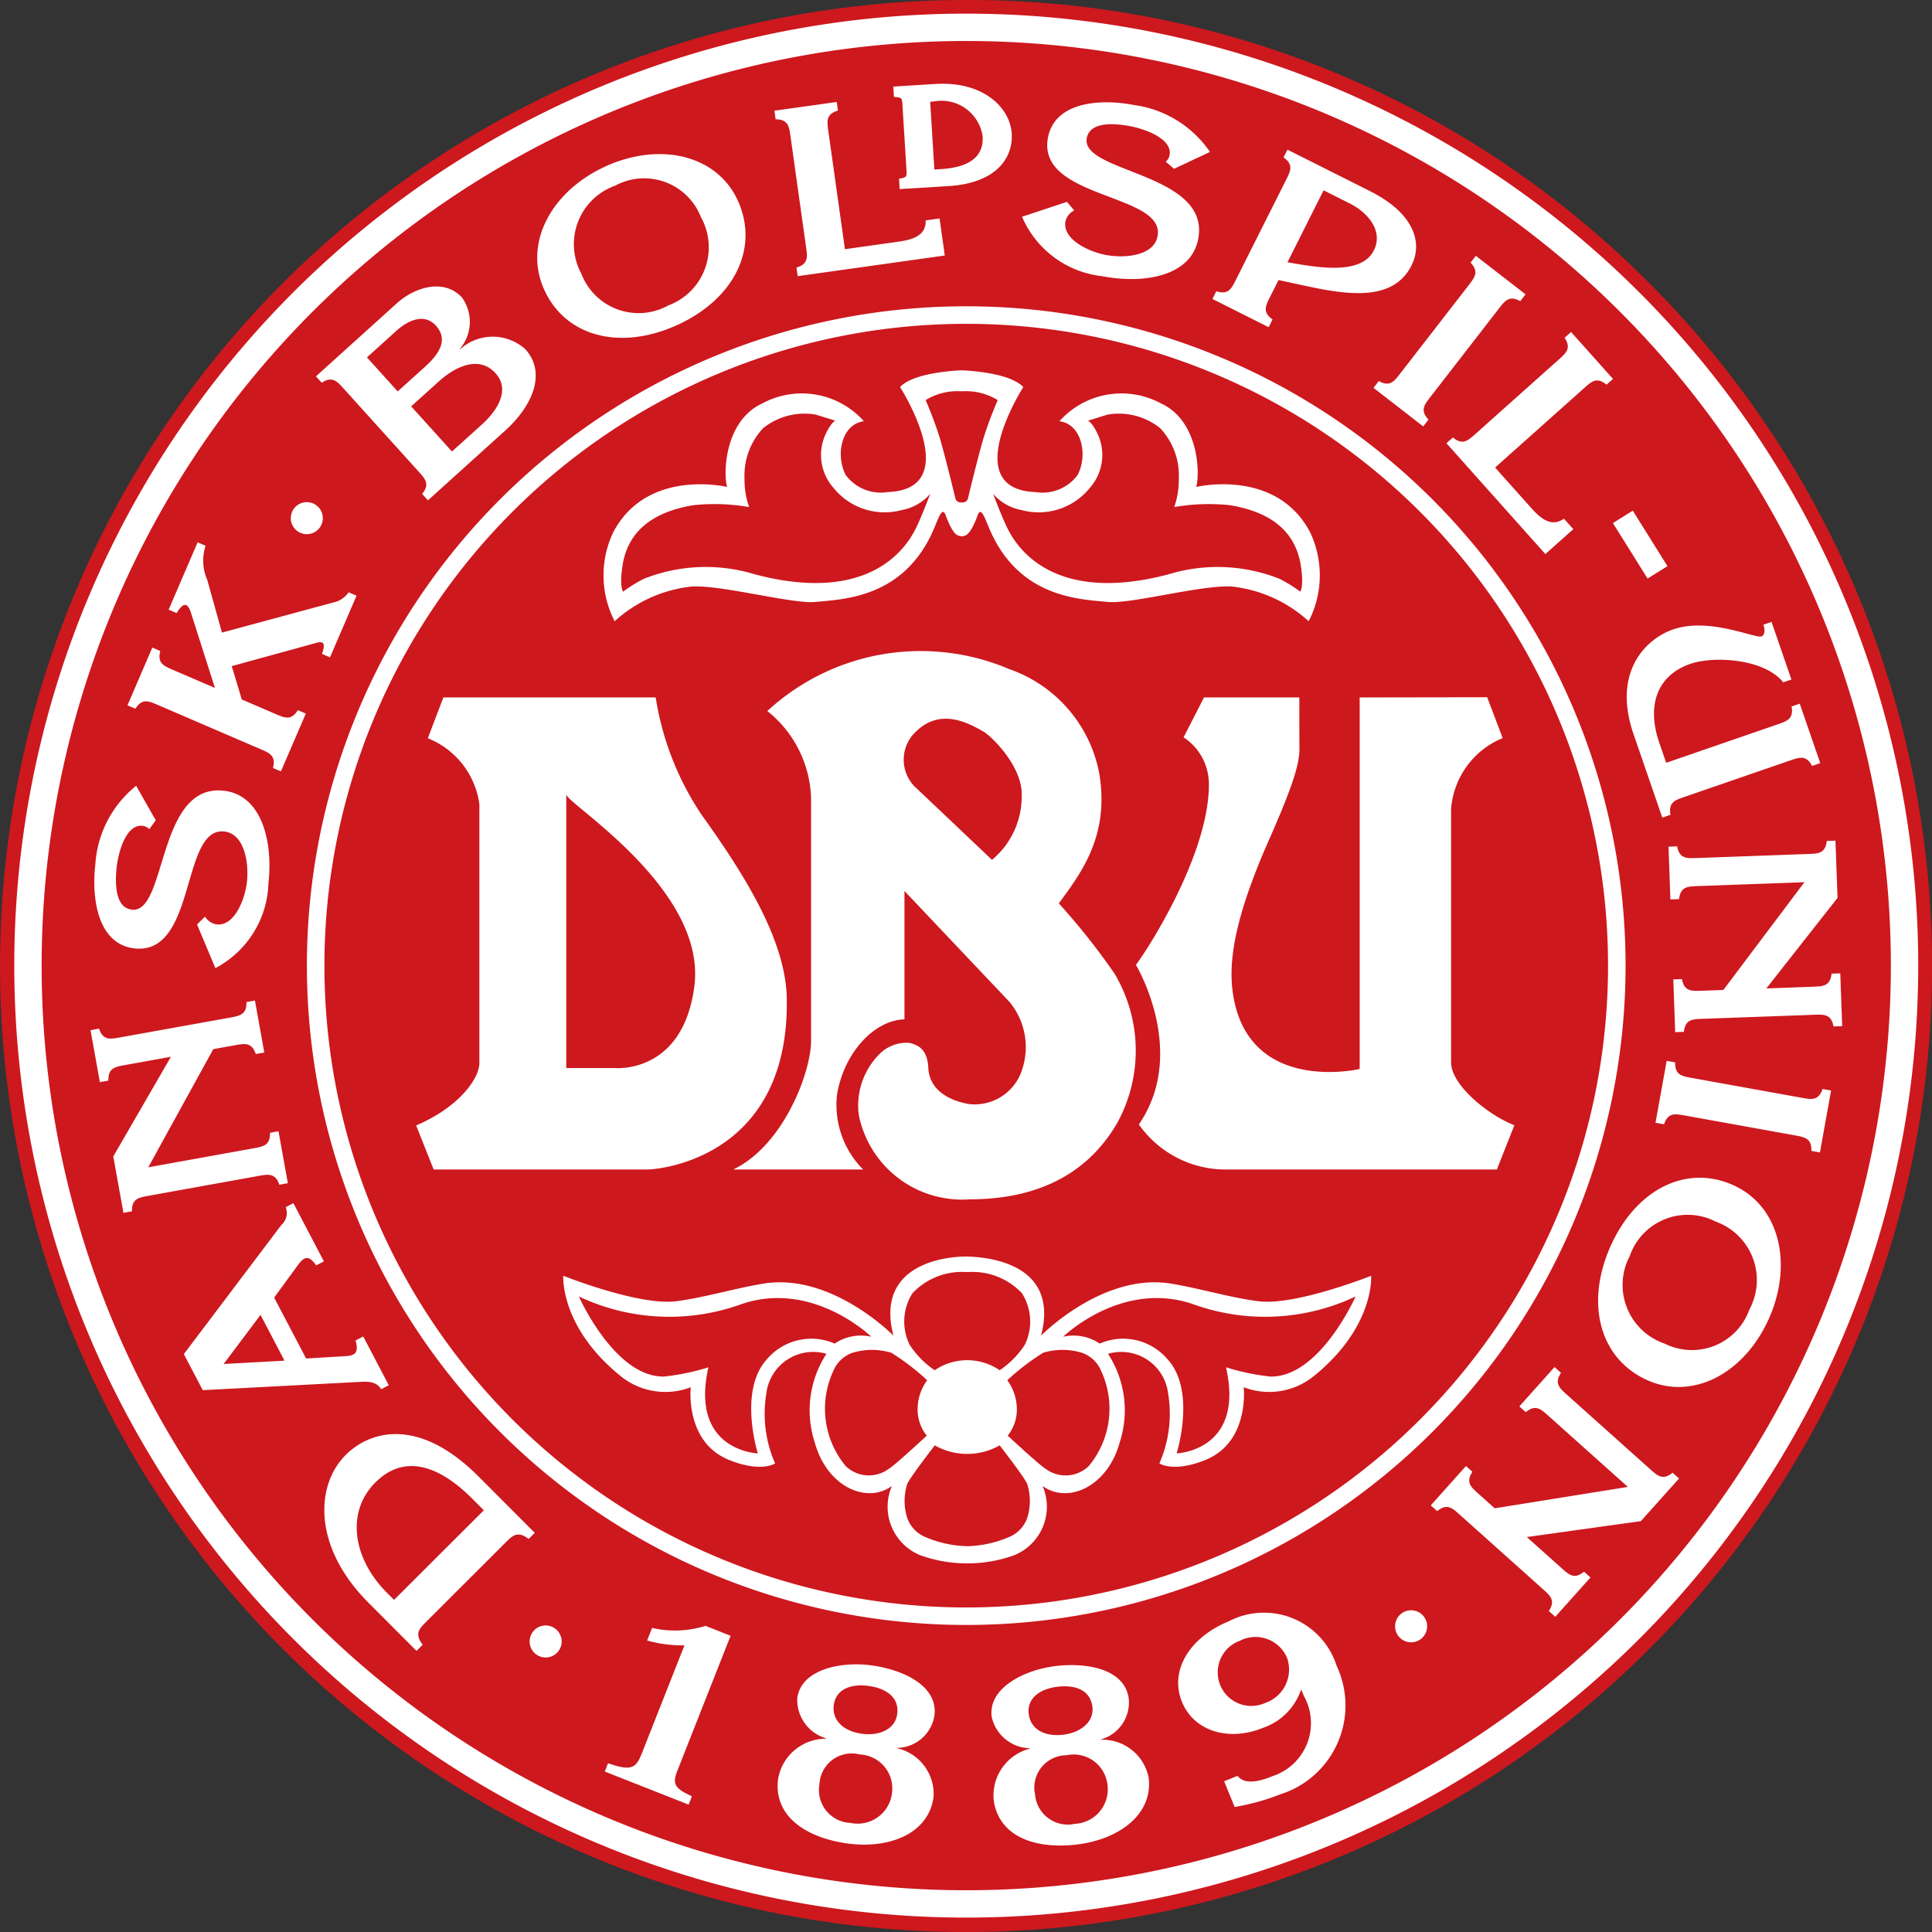
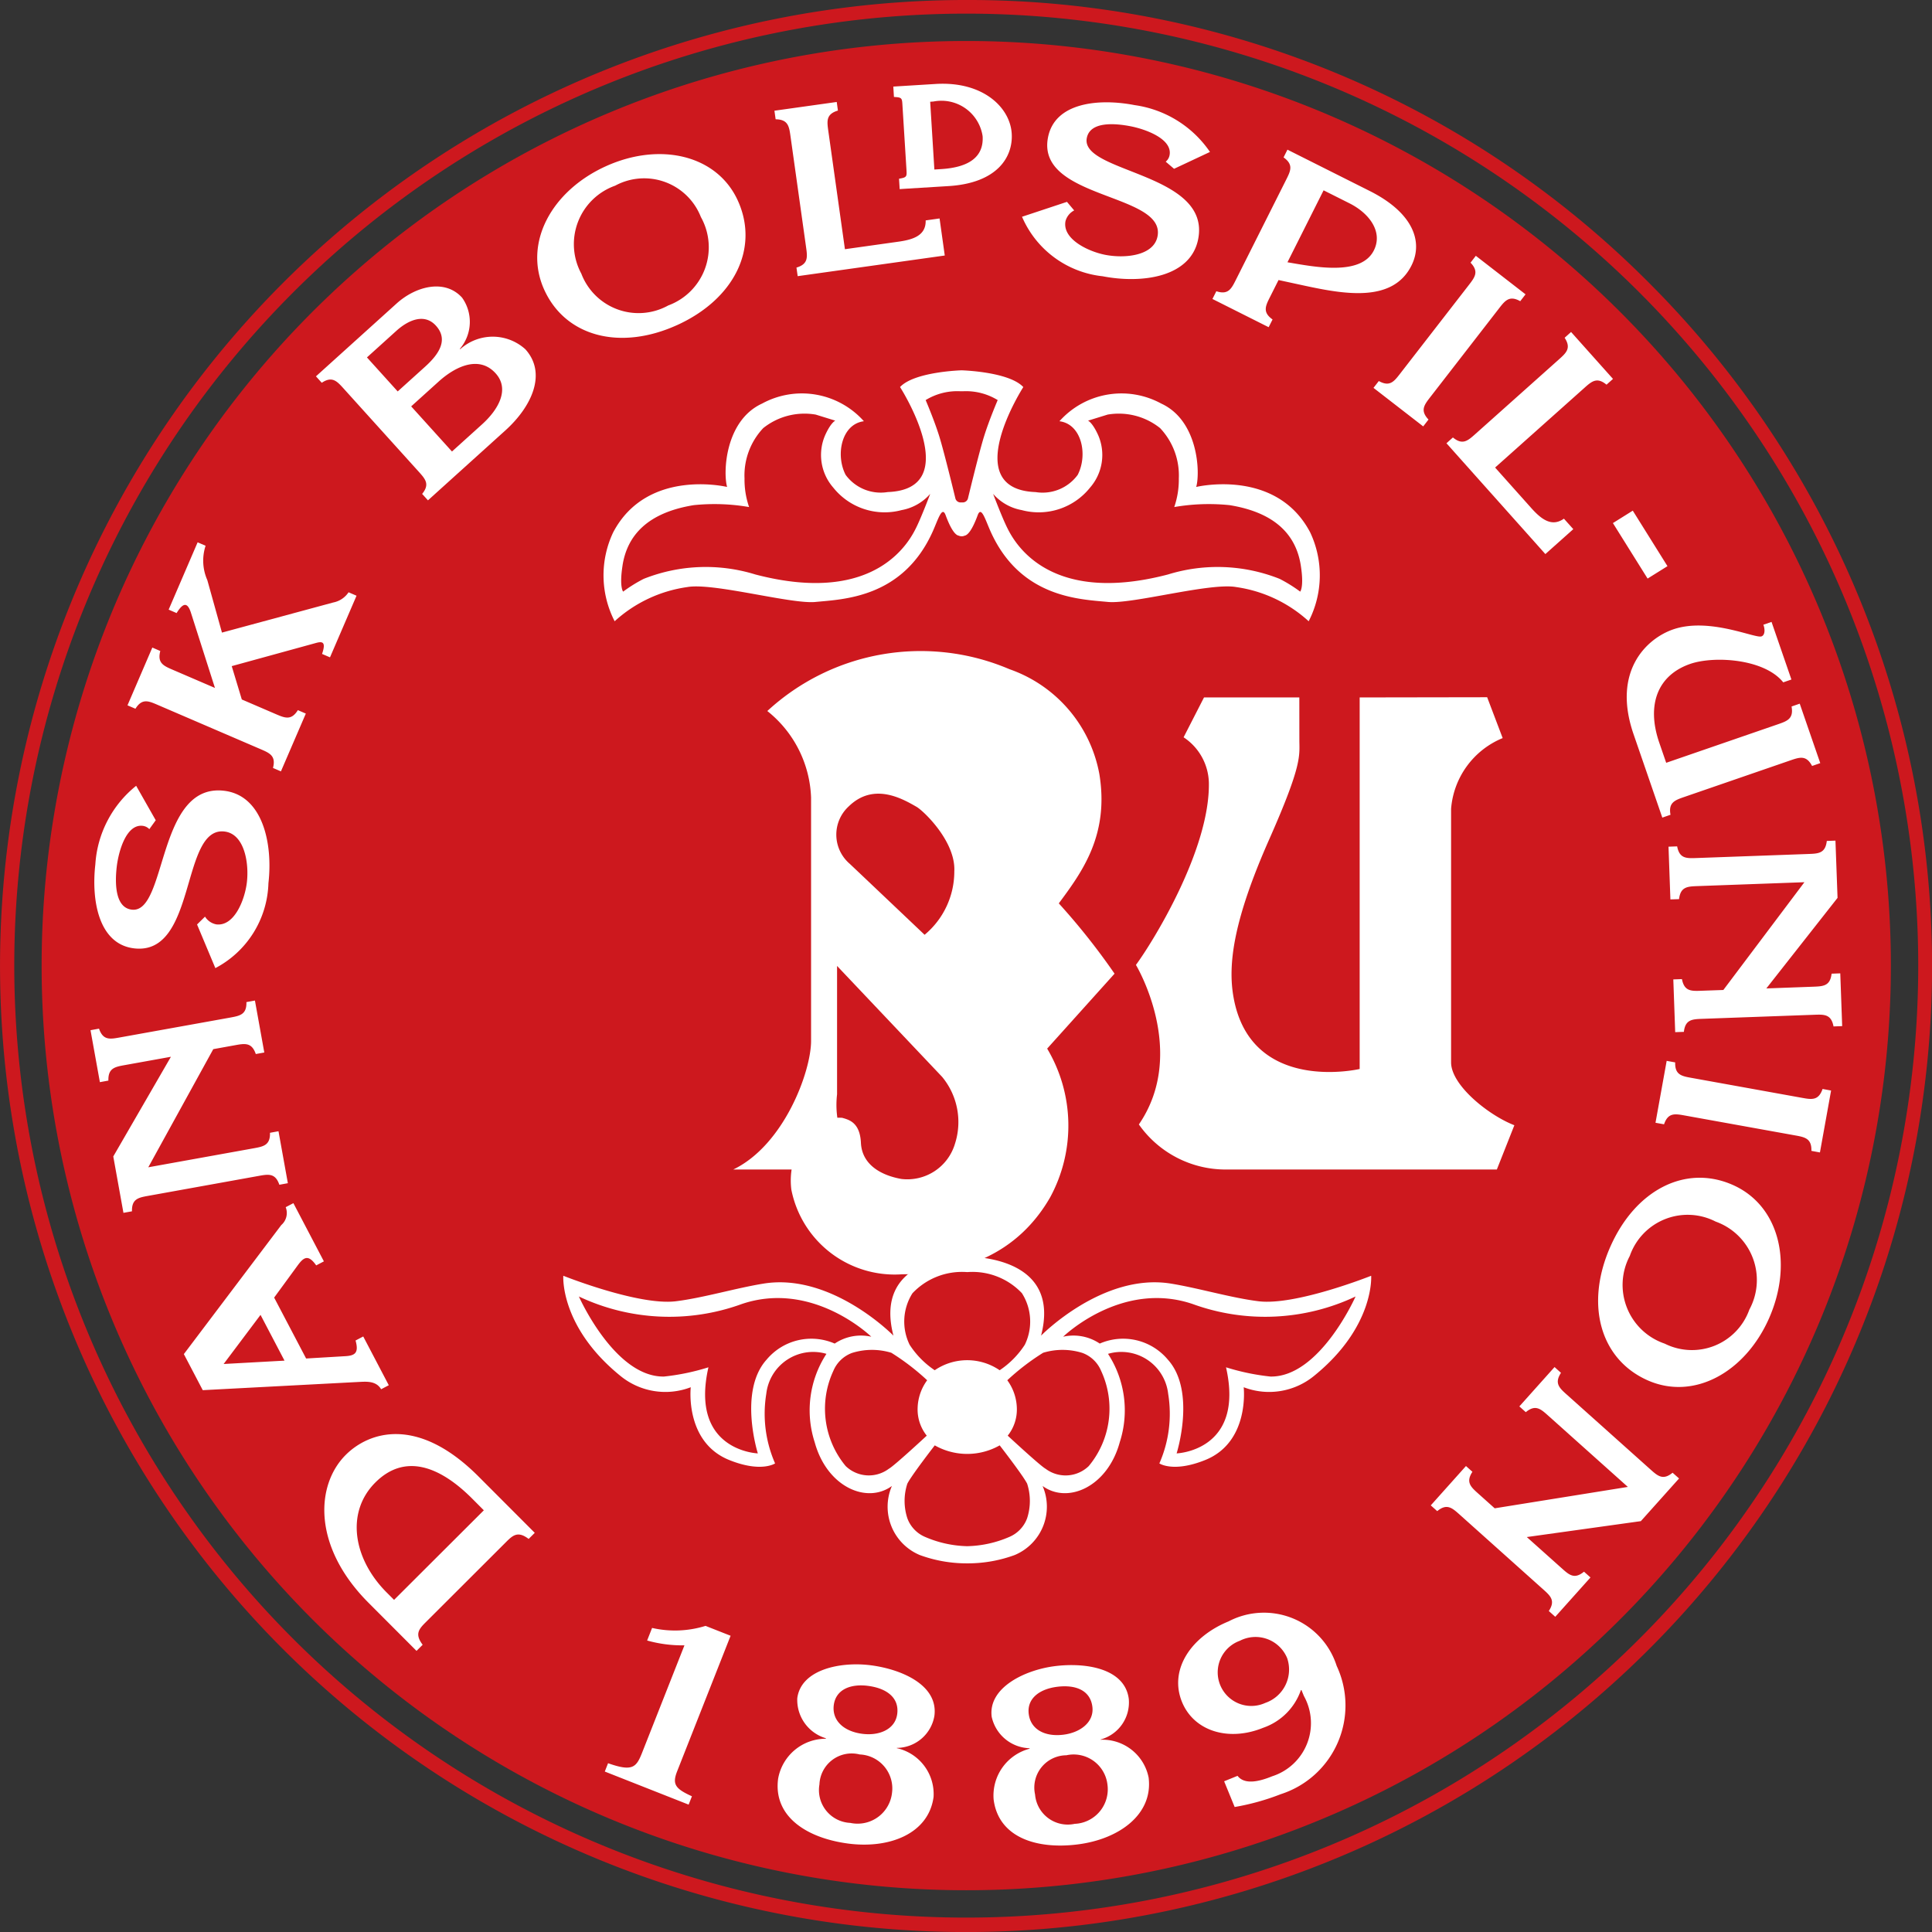
<svg xmlns="http://www.w3.org/2000/svg" viewBox=".47 .5 92.17 92.17">
  <rect x=".47" y=".5" width="92.17" height="92.17" fill="#333333" stroke="none" />
  <defs>
    <style>.cls-1{fill:#fff}.cls-2{fill:#cd181e}</style>
  </defs>
-   <path d="M46.566.877a45.689 45.689 0 1 0 .002 0h-.001" class="cls-1" />
  <path d="M46.566.5a46.086 46.086 0 1 0 32.611 13.53l-.037-.037A45.768 45.768 0 0 0 46.566.5m45.417 46.067a45.416 45.416 0 1 1-13.302-32.114 45.417 45.417 0 0 1 13.302 32.114" class="cls-2" />
  <path d="M46.566 90.678a44.111 44.111 0 1 0-44.11-44.112 44.111 44.111 0 0 0 44.11 44.112" class="cls-2" />
-   <path d="M26.501 79.574a.764.764 0 1 0-.764-.764.764.764 0 0 0 .764.764m41.288-.724a.764.764 0 1 0-.763-.765v.001a.763.763 0 0 0 .762.764M15.107 25.984a.764.764 0 1 0-.764-.764.764.764 0 0 0 .764.764m31.459 52.038a31.455 31.455 0 1 0-31.455-31.455 31.455 31.455 0 0 0 31.455 31.455M15.947 46.567a30.619 30.619 0 1 1 30.62 30.62 30.619 30.619 0 0 1-30.62-30.62" class="cls-1" />
-   <path d="M33.92 39.34a13.915 13.915 0 0 1-2.169-5.567H21.622l-.742 1.948a3.951 3.951 0 0 1 2.46 3.15V51.22c0 .691-.917 2.077-3.017 2.971l.835 2.103H31.32c.744 0 6.828-.645 6.684-8.182-.055-2.826-2.122-6.035-4.085-8.771m-.324 8.214c-.549 4.223-3.806 3.898-3.806 3.898h-2.304V38.399c0 .43 6.713 4.515 6.11 9.156" class="cls-1" />
-   <path d="M53.642 46.951a32.18 32.18 0 0 0-2.66-3.354c1.119-1.508 2.408-3.262 1.936-6.164a6.55 6.55 0 0 0-4.288-5.007 10.789 10.789 0 0 0-11.554 1.995 5.52 5.52 0 0 1 2.088 4.13v11.606c0 1.467-1.294 4.976-3.713 6.137h6.197a4.368 4.368 0 0 1-1.244-3.589c.333-1.965 1.745-3.527 3.215-3.575v-6.123l5.01 5.29a3.379 3.379 0 0 1 .612 3.201 2.371 2.371 0 0 1-2.56 1.671c-1.074-.195-1.878-.749-1.924-1.723s-.568-1.1-.892-1.193a1.832 1.832 0 0 0-1.36.457 3.48 3.48 0 0 0-1.067 2.97 5.026 5.026 0 0 0 5.29 4.037c2.83 0 5.475-.928 7.054-3.666a7.175 7.175 0 0 0-.14-7.1m-4.43-8.472a3.925 3.925 0 0 1-1.417 3.042s-3.254-3.088-3.573-3.388a1.83 1.83 0 0 1-.047-2.737c1.197-1.17 2.58-.354 3.232.018.348.2 1.867 1.655 1.806 3.065" class="cls-1" />
+   <path d="M53.642 46.951a32.18 32.18 0 0 0-2.66-3.354c1.119-1.508 2.408-3.262 1.936-6.164a6.55 6.55 0 0 0-4.288-5.007 10.789 10.789 0 0 0-11.554 1.995 5.52 5.52 0 0 1 2.088 4.13v11.606c0 1.467-1.294 4.976-3.713 6.137h6.197a4.368 4.368 0 0 1-1.244-3.589v-6.123l5.01 5.29a3.379 3.379 0 0 1 .612 3.201 2.371 2.371 0 0 1-2.56 1.671c-1.074-.195-1.878-.749-1.924-1.723s-.568-1.1-.892-1.193a1.832 1.832 0 0 0-1.36.457 3.48 3.48 0 0 0-1.067 2.97 5.026 5.026 0 0 0 5.29 4.037c2.83 0 5.475-.928 7.054-3.666a7.175 7.175 0 0 0-.14-7.1m-4.43-8.472a3.925 3.925 0 0 1-1.417 3.042s-3.254-3.088-3.573-3.388a1.83 1.83 0 0 1-.047-2.737c1.197-1.17 2.58-.354 3.232.018.348.2 1.867 1.655 1.806 3.065" class="cls-1" />
  <path d="M62.457 33.772H57.91l-.974 1.902a2.675 2.675 0 0 1 1.206 2.182c.046 3.201-2.692 7.61-3.48 8.677 0 0 2.505 4.162.14 7.611a5.056 5.056 0 0 0 4.13 2.15H71.88l.836-2.112c-1.23-.475-3.019-1.909-3.019-2.999V39.087a3.985 3.985 0 0 1 2.461-3.375l-.74-1.949-6.082.01v17.725s-5.2 1.218-6.02-3.434c-.28-1.578.014-3.7 1.703-7.517 1.597-3.607 1.44-3.985 1.44-4.749ZM19.27 76.825l-.35-.35c-1.609-1.611-1.964-3.832-.542-5.251 1.407-1.405 3.073-.777 4.616.768l.558.56Zm6.712-3.198-2.678-2.683c-2.943-2.95-5.262-2.11-6.337-1.038-1.453 1.45-1.585 4.384 1.084 7.058l2.29 2.295.293-.292c-.401-.528-.164-.765.176-1.104l3.776-3.77c.34-.34.577-.576 1.104-.175Zm-11.939-8.215-2.904.16 1.76-2.343ZM9.241 65.1l.902 1.721 7.408-.39c.345-.014.851-.083 1.101.346l.366-.192-1.219-2.326-.366.192c.168.608-.033.729-.539.751l-1.82.108-1.525-2.906 1.094-1.496c.3-.415.517-.603.912-.04l.367-.192-1.455-2.777-.367.192a.759.759 0 0 1-.21.852Zm-1.697-8.912 5.02-.905c.473-.085.803-.145.786-.741l.406-.074.447 2.479-.406.074c-.193-.564-.522-.505-.995-.42l-5.25.947c-.473.085-.802.144-.786.74l-.407.073-.485-2.69 2.75-4.755-2.198.396c-.472.085-.802.145-.785.74l-.406.074-.447-2.478.406-.074c.193.564.522.505.995.419l5.251-.945c.473-.086.803-.145.786-.741l.406-.074.447 2.479-.406.073c-.193-.564-.522-.505-.995-.42l-1.033.187Zm2.327-11.584.38-.374a.813.813 0 0 0 .542.37c.865.1 1.361-1.191 1.456-2.016.107-.945-.129-2.307-1.073-2.415-2.096-.24-1.306 5.918-4.3 5.575-1.698-.194-2.054-2.284-1.858-4.001a5.227 5.227 0 0 1 1.948-3.755l.934 1.644-.306.424a.523.523 0 0 0-.319-.158c-.788-.09-1.152 1.23-1.237 1.96-.086.76-.087 1.947.723 2.039 1.686.193 1.186-6.04 4.39-5.673 1.842.21 2.345 2.493 2.125 4.41a4.729 4.729 0 0 1-2.532 4.052Zm6.496-15.361a1.138 1.138 0 0 0 .732-.487l.38.164-1.266 2.94-.379-.163c.212-.609-.009-.6-.299-.52l-4.01 1.102.481 1.591 1.61.693c.441.19.75.323 1.064-.184l.38.164-1.188 2.757-.379-.163c.152-.577-.157-.71-.597-.899l-4.902-2.109c-.44-.19-.748-.323-1.063.183l-.379-.163 1.185-2.756.38.164c-.15.576.156.708.598.898l2.01.865-1.15-3.6c-.178-.545-.4-.422-.68.028l-.379-.164 1.382-3.211.38.163a2.292 2.292 0 0 0 .083 1.64l.698 2.503Zm5.665-7.203-1.946-2.153 1.303-1.177c.884-.799 1.977-1.228 2.725-.4.681.754.145 1.72-.651 2.438Zm-1.146 2.33 3.698-3.34c1.252-1.132 1.989-2.715.95-3.867a2.317 2.317 0 0 0-3.11-.003l-.015-.018a1.985 1.985 0 0 0 .106-2.441c-.816-.904-2.2-.556-3.124.278l-3.848 3.475.277.307c.497-.329.722-.08 1.044.276l3.576 3.96c.321.356.546.604.169 1.066Zm-1.443-5.196-1.467-1.623 1.402-1.267c.607-.547 1.358-.834 1.889-.246.592.654.174 1.332-.511 1.951Zm12.902-4.099a2.923 2.923 0 0 1-4.142-1.521 2.96 2.96 0 0 1 1.617-4.197 2.905 2.905 0 0 1 4.087 1.497 2.957 2.957 0 0 1-1.562 4.22m.411.943c2.747-1.241 3.94-3.678 2.918-5.937-.988-2.187-3.712-2.817-6.289-1.654-2.612 1.18-3.955 3.674-2.954 5.89 1.016 2.249 3.627 2.92 6.325 1.7m5.711-2.75c.57-.17.525-.503.458-.977l-.742-5.285c-.066-.474-.113-.806-.71-.813l-.057-.409 2.972-.417.057.41c-.57.17-.525.501-.458.977l.792 5.637 2.546-.358c.717-.1 1.325-.298 1.306-1.016l.663-.093.248 1.768-7.017.985Zm12.905-3.136.344.409a.813.813 0 0 0-.414.51c-.165.856 1.084 1.45 1.899 1.609.934.18 2.31.05 2.491-.881.402-2.072-5.799-1.762-5.225-4.721.326-1.677 2.437-1.87 4.135-1.541a5.228 5.228 0 0 1 3.592 2.234l-1.713.804-.398-.34a.524.524 0 0 0 .183-.305c.15-.777-1.137-1.244-1.86-1.384-.75-.146-1.932-.24-2.088.56-.323 1.666 5.929 1.653 5.314 4.82-.353 1.819-2.668 2.142-4.562 1.775a4.729 4.729 0 0 1-3.842-2.838Zm12.243-.55 1.233.619c.958.481 1.606 1.369 1.165 2.247-.616 1.226-2.797.793-4.122.566Zm-.88 4.555c1.909.409 4.185.803 5.07-.964.568-1.127.095-2.513-1.988-3.559L61.89 7.64l-.185.369c.486.345.336.644.12 1.073l-2.395 4.769c-.216.428-.365.728-.932.543l-.186.369 2.682 1.347.186-.369c-.487-.345-.337-.644-.121-1.073l.406-.808Zm5.973 5.305c-.294.379-.499.644-.088 1.076l-.253.326-2.372-1.838.254-.326c.52.29.725.026 1.018-.354l3.27-4.218c.293-.379.5-.644.088-1.075l.252-.327 2.372 1.838-.253.327c-.52-.291-.726-.026-1.019.353Zm1.076 1.93c.46.38.71.158 1.067-.161l3.981-3.554c.358-.32.608-.542.282-1.041l.307-.276 2 2.239-.309.275c-.459-.38-.71-.157-1.067.163l-4.248 3.79 1.713 1.919c.481.54.984.936 1.57.52l.447.5-1.332 1.189-4.719-5.287Zm7.633 4.085.948-.593 1.655 2.648-.948.592zm7.861 9.602c.453-.156.769-.266.662-.852l.39-.135.979 2.837-.39.135c-.277-.528-.594-.418-1.047-.262l-5.045 1.739c-.454.157-.77.266-.662.852l-.391.135-1.371-3.977c-1.031-2.988.6-4.557 1.888-5.002 1.72-.592 3.906.439 4.212.334.19-.066.164-.383.092-.557l.39-.134.948 2.748-.39.135c-.896-1.123-3.287-1.276-4.437-.88-1.54.532-2.108 1.933-1.474 3.769l.327.949Zm1.275 7.531-5.097.185c-.48.018-.815.03-.883.622l-.413.014-.09-2.516.412-.015c.111.586.445.574.924.556l5.333-.193c.48-.017.815-.029.882-.622l.413-.015.1 2.731-3.397 4.32 2.231-.082c.481-.018.815-.03.882-.622l.414-.015.091 2.517-.413.015c-.11-.585-.444-.574-.924-.556l-5.333.193c-.48.018-.815.03-.882.622l-.414.014-.09-2.516.412-.015c.111.586.445.574.925.556l1.05-.037Zm-5.703 11.13c-.472-.085-.801-.145-.993.419l-.408-.073.533-2.953.406.073c-.017.597.313.656.785.74l5.252.948c.472.086.801.145.994-.42l.407.074-.532 2.954-.407-.075c.016-.595-.313-.655-.786-.74Zm-2.628 6.7a2.923 2.923 0 0 1 4.096-1.64 2.96 2.96 0 0 1 1.608 4.2 2.906 2.906 0 0 1-4.04 1.622 2.957 2.957 0 0 1-1.664-4.182m-.935-.425c-1.21 2.76-.466 5.37 1.803 6.365 2.2.963 4.645-.392 5.782-2.979 1.151-2.626.481-5.378-1.748-6.355-2.259-.99-4.648.258-5.837 2.97m.843 11.442-3.802-3.402c-.358-.32-.607-.543-1.067-.164l-.307-.275 1.679-1.877.307.276c-.326.499-.077.722.281 1.042l3.977 3.558c.357.32.607.544 1.066.165l.309.274-1.823 2.036-5.441.759 1.664 1.487c.357.32.606.544 1.065.165l.309.276-1.68 1.876-.308-.275c.328-.5.078-.723-.28-1.043l-3.977-3.56c-.357-.318-.607-.542-1.066-.162l-.308-.275 1.679-1.877.308.275c-.327.499-.077.722.281 1.042l.782.7Zm-42.805 7.101-2.55 6.465c-.244.622-.089.832.705 1.193l-.157.398-4-1.578.156-.397c1.174.414 1.35.198 1.631-.52l2.013-5.104a6.18 6.18 0 0 1-1.78-.23l.236-.6a4.913 4.913 0 0 0 2.55-.098Zm4.238 7.093a1.54 1.54 0 0 1 1.92-1.43 1.623 1.623 0 0 1 1.555 1.69q-.004.077-.014.153a1.65 1.65 0 0 1-1.828 1.448q-.081-.009-.161-.026a1.567 1.567 0 0 1-1.472-1.835m.304-2.18a2.31 2.31 0 0 0-2.275 1.906c-.241 1.805 1.367 2.83 3.327 3.093 1.974.263 3.855-.464 4.089-2.224a2.244 2.244 0 0 0-1.755-2.326l.003-.022-.002.01a1.831 1.831 0 0 0 1.793-1.527c.194-1.462-1.546-2.217-3.013-2.412-1.44-.192-3.344.184-3.528 1.565a1.908 1.908 0 0 0 1.364 1.914Zm2.023-2.521c.89.118 1.487.569 1.383 1.345-.097.732-.864 1.048-1.673.94-.877-.115-1.45-.634-1.352-1.375.1-.743.806-1.021 1.642-.91m7.96 5.181a1.54 1.54 0 0 1 1.492-1.871 1.623 1.623 0 0 1 1.934 1.237c.011.05.02.102.026.154a1.648 1.648 0 0 1-1.397 1.865q-.082.011-.164.015a1.565 1.565 0 0 1-1.891-1.4m-.261-2.184a2.31 2.31 0 0 0-1.716 2.422c.229 1.806 2.044 2.391 4.007 2.144 1.975-.249 3.61-1.431 3.387-3.192a2.242 2.242 0 0 0-2.289-1.802l-.004-.023.002.011a1.832 1.832 0 0 0 1.345-1.934c-.185-1.464-2.061-1.75-3.528-1.565-1.441.182-3.188 1.03-3.013 2.413a1.908 1.908 0 0 0 1.806 1.503Zm1.314-2.954c.892-.112 1.583.173 1.681.95.092.732-.57 1.234-1.379 1.335-.878.11-1.564-.244-1.657-.988-.094-.742.519-1.192 1.355-1.297m8.721-2.198a1.633 1.633 0 0 1 2.197.71q.031.06.057.124a1.683 1.683 0 0 1-1.052 2.135l-.003.002a1.603 1.603 0 0 1-1.313-2.925q.056-.025.115-.046m3.05 2.637a2.661 2.661 0 0 1-1.513 3.83c-.537.219-1.297.443-1.652-.021l-.64.26.502 1.227a11.239 11.239 0 0 0 2.2-.612 4.447 4.447 0 0 0 2.667-6.12 3.64 3.64 0 0 0-5.156-2.124c-1.792.732-2.854 2.299-2.223 3.846.568 1.386 2.215 1.908 3.879 1.228a2.91 2.91 0 0 0 1.792-1.791l.026-.011Z" class="cls-1" />
  <path d="M48.736 6.872c-.077-1.251-1.377-2.506-3.634-2.366l-1.88.116-.135.009.008.136.015.24.007.118.119.009c.265.02.27.094.286.373l.193 3.093c.016.278.022.353-.238.405l-.117.023.007.119.015.24.008.136.136-.01 2.197-.135c2.327-.144 3.082-1.39 3.013-2.506m-3.69 1.716-.2-3.233.152-.011a1.988 1.988 0 0 1 2.335 1.566l.015.087c.06.957-.606 1.486-1.98 1.57Zm1.302 9.579s-2.253.061-2.94.798c0 0 3.131 4.876-.59 5.01a2.077 2.077 0 0 1-2.004-.819c-.497-.956-.195-2.425.87-2.56a3.963 3.963 0 0 0-4.857-.843c-1.767.81-1.866 3.29-1.669 3.978 0 0-3.818-.92-5.438 2.172a4.79 4.79 0 0 0 .073 4.235 6.48 6.48 0 0 1 3.461-1.63c1.232-.223 4.958.822 6.114.71 1.326-.13 4.181-.185 5.606-3.376.253-.568.44-1.223.61-.762.29.786.503.956.623.974a.351.351 0 0 0 .141.031.347.347 0 0 0 .141-.03c.12-.019.333-.189.623-.975.17-.46.357.194.61.762 1.425 3.191 4.28 3.246 5.606 3.375 1.155.113 4.881-.932 6.114-.71a6.48 6.48 0 0 1 3.461 1.631 4.794 4.794 0 0 0 .074-4.235c-1.62-3.093-5.439-2.172-5.439-2.172.197-.688.098-3.168-1.669-3.978a3.963 3.963 0 0 0-4.856.843c1.064.135 1.366 1.604.87 2.56a2.077 2.077 0 0 1-2.005.82c-3.72-.135-.589-5.01-.589-5.01-.688-.738-2.94-.799-2.94-.799" class="cls-1" />
  <path d="M62.526 27.47c-.224-1.413-1.174-2.51-3.396-2.871a9.706 9.706 0 0 0-2.64.091 4.024 4.024 0 0 0 .218-1.365 3.286 3.286 0 0 0-.894-2.402 3.155 3.155 0 0 0-2.503-.644l-.934.289s.214.087.491.709a2.368 2.368 0 0 1-.393 2.483 3.134 3.134 0 0 1-3.263 1.075 2.368 2.368 0 0 1-1.364-.775c0-.001.411 1.085.655 1.582.28.57 1.841 3.797 7.693 2.263a8.012 8.012 0 0 1 5.323.211 7 7 0 0 1 .98.609s.191-.218.027-1.255m-32.356 0c.224-1.413 1.174-2.51 3.397-2.871a9.706 9.706 0 0 1 2.64.091 4 4 0 0 1-.218-1.365 3.289 3.289 0 0 1 .893-2.402 3.156 3.156 0 0 1 2.503-.644l.934.289s-.213.087-.49.709a2.365 2.365 0 0 0 .392 2.483 3.135 3.135 0 0 0 3.263 1.075 2.365 2.365 0 0 0 1.364-.775c.002-.001-.411 1.085-.654 1.582-.281.57-1.841 3.797-7.693 2.263a8.01 8.01 0 0 0-5.323.211 6.994 6.994 0 0 0-.98.609s-.191-.218-.027-1.255m16.124-3a.257.257 0 0 1-.25-.208s-.516-2.138-.76-2.929-.655-1.746-.655-1.746a2.889 2.889 0 0 1 1.665-.421h.106a2.894 2.894 0 0 1 1.666.421s-.41.955-.655 1.746-.76 2.929-.76 2.929a.257.257 0 0 1-.25.208Z" class="cls-2" />
  <path d="M46.614 75.083a6.495 6.495 0 0 1-2.262-.396 2.498 2.498 0 0 1-1.344-3.267l.012-.028c-1.2.873-3.1.046-3.683-2.087a4.934 4.934 0 0 1 .56-4.217 2.25 2.25 0 0 0-2.87 1.907 5.907 5.907 0 0 0 .42 3.32s-.664.454-2.192-.164c-2.13-.86-1.831-3.47-1.831-3.47a3.385 3.385 0 0 1-3.36-.544c-2.897-2.352-2.72-4.774-2.72-4.774s3.59 1.433 5.363 1.217c1.298-.158 2.893-.636 4.202-.845 3.247-.519 6.184 2.484 6.184 2.484-.934-3.592 2.845-3.79 3.52-3.772s4.456.18 3.523 3.772c0 0 2.937-3.003 6.183-2.484 1.309.21 2.904.687 4.2.845 1.774.216 5.365-1.217 5.365-1.217s.178 2.422-2.721 4.774a3.385 3.385 0 0 1-3.36.544s.3 2.61-1.83 3.47c-1.528.618-2.193.164-2.193.164a5.89 5.89 0 0 0 .42-3.32 2.25 2.25 0 0 0-2.87-1.907 4.935 4.935 0 0 1 .56 4.217c-.582 2.133-2.482 2.96-3.681 2.087a2.498 2.498 0 0 1-1.305 3.283l-.028.012a6.495 6.495 0 0 1-2.262.396" class="cls-1" />
  <path d="M35.844 62.716c3.403-1.164 6.193 1.555 6.193 1.555a2.243 2.243 0 0 0-1.746.327 2.783 2.783 0 0 0-3.247.764c-1.36 1.507-.42 4.475-.42 4.475s-3.263-.11-2.357-4.107a10.845 10.845 0 0 1-2.122.441c-2.353.034-4.058-3.819-4.058-3.819a10.104 10.104 0 0 0 7.757.364m16.262 2.327a3.184 3.184 0 0 0-1.87-.007 11.132 11.132 0 0 0-1.711 1.312 2.347 2.347 0 0 1 .456 1.334 1.998 1.998 0 0 1-.436 1.309s1.556 1.445 1.808 1.58a1.59 1.59 0 0 0 2.059-.13 4.28 4.28 0 0 0 .589-4.541 1.544 1.544 0 0 0-.895-.857" class="cls-2" />
  <path d="M57.383 62.716c-3.403-1.164-6.193 1.555-6.193 1.555a2.243 2.243 0 0 1 1.746.327 2.783 2.783 0 0 1 3.247.764c1.362 1.507.42 4.475.42 4.475s3.263-.11 2.357-4.107a10.86 10.86 0 0 0 2.122.441c2.353.034 4.058-3.819 4.058-3.819a10.104 10.104 0 0 1-7.757.364m-16.261 2.327a3.184 3.184 0 0 1 1.87-.007 11.19 11.19 0 0 1 1.71 1.312 2.345 2.345 0 0 0-.455 1.334 1.998 1.998 0 0 0 .436 1.309s-1.556 1.445-1.81 1.58a1.591 1.591 0 0 1-2.058-.13 4.282 4.282 0 0 1-.588-4.541 1.543 1.543 0 0 1 .895-.857m8.105-2.845a3.249 3.249 0 0 0-2.578-1.012h-.068A3.25 3.25 0 0 0 44 62.198a2.521 2.521 0 0 0-.135 2.455 4.226 4.226 0 0 0 1.198 1.217 2.744 2.744 0 0 1 3.098 0 4.211 4.211 0 0 0 1.2-1.217 2.519 2.519 0 0 0-.136-2.455m.247 9.084c-.197-.394-1.31-1.828-1.31-1.828a3.143 3.143 0 0 1-3.097 0s-1.112 1.434-1.309 1.828a2.662 2.662 0 0 0 .001 1.65 1.542 1.542 0 0 0 .856.894 5.343 5.343 0 0 0 1.967.437v.002a.344.344 0 0 0 .033-.002l.034.002v-.002a5.325 5.325 0 0 0 1.966-.437 1.545 1.545 0 0 0 .858-.895 2.677 2.677 0 0 0 .001-1.649" class="cls-2" />
</svg>